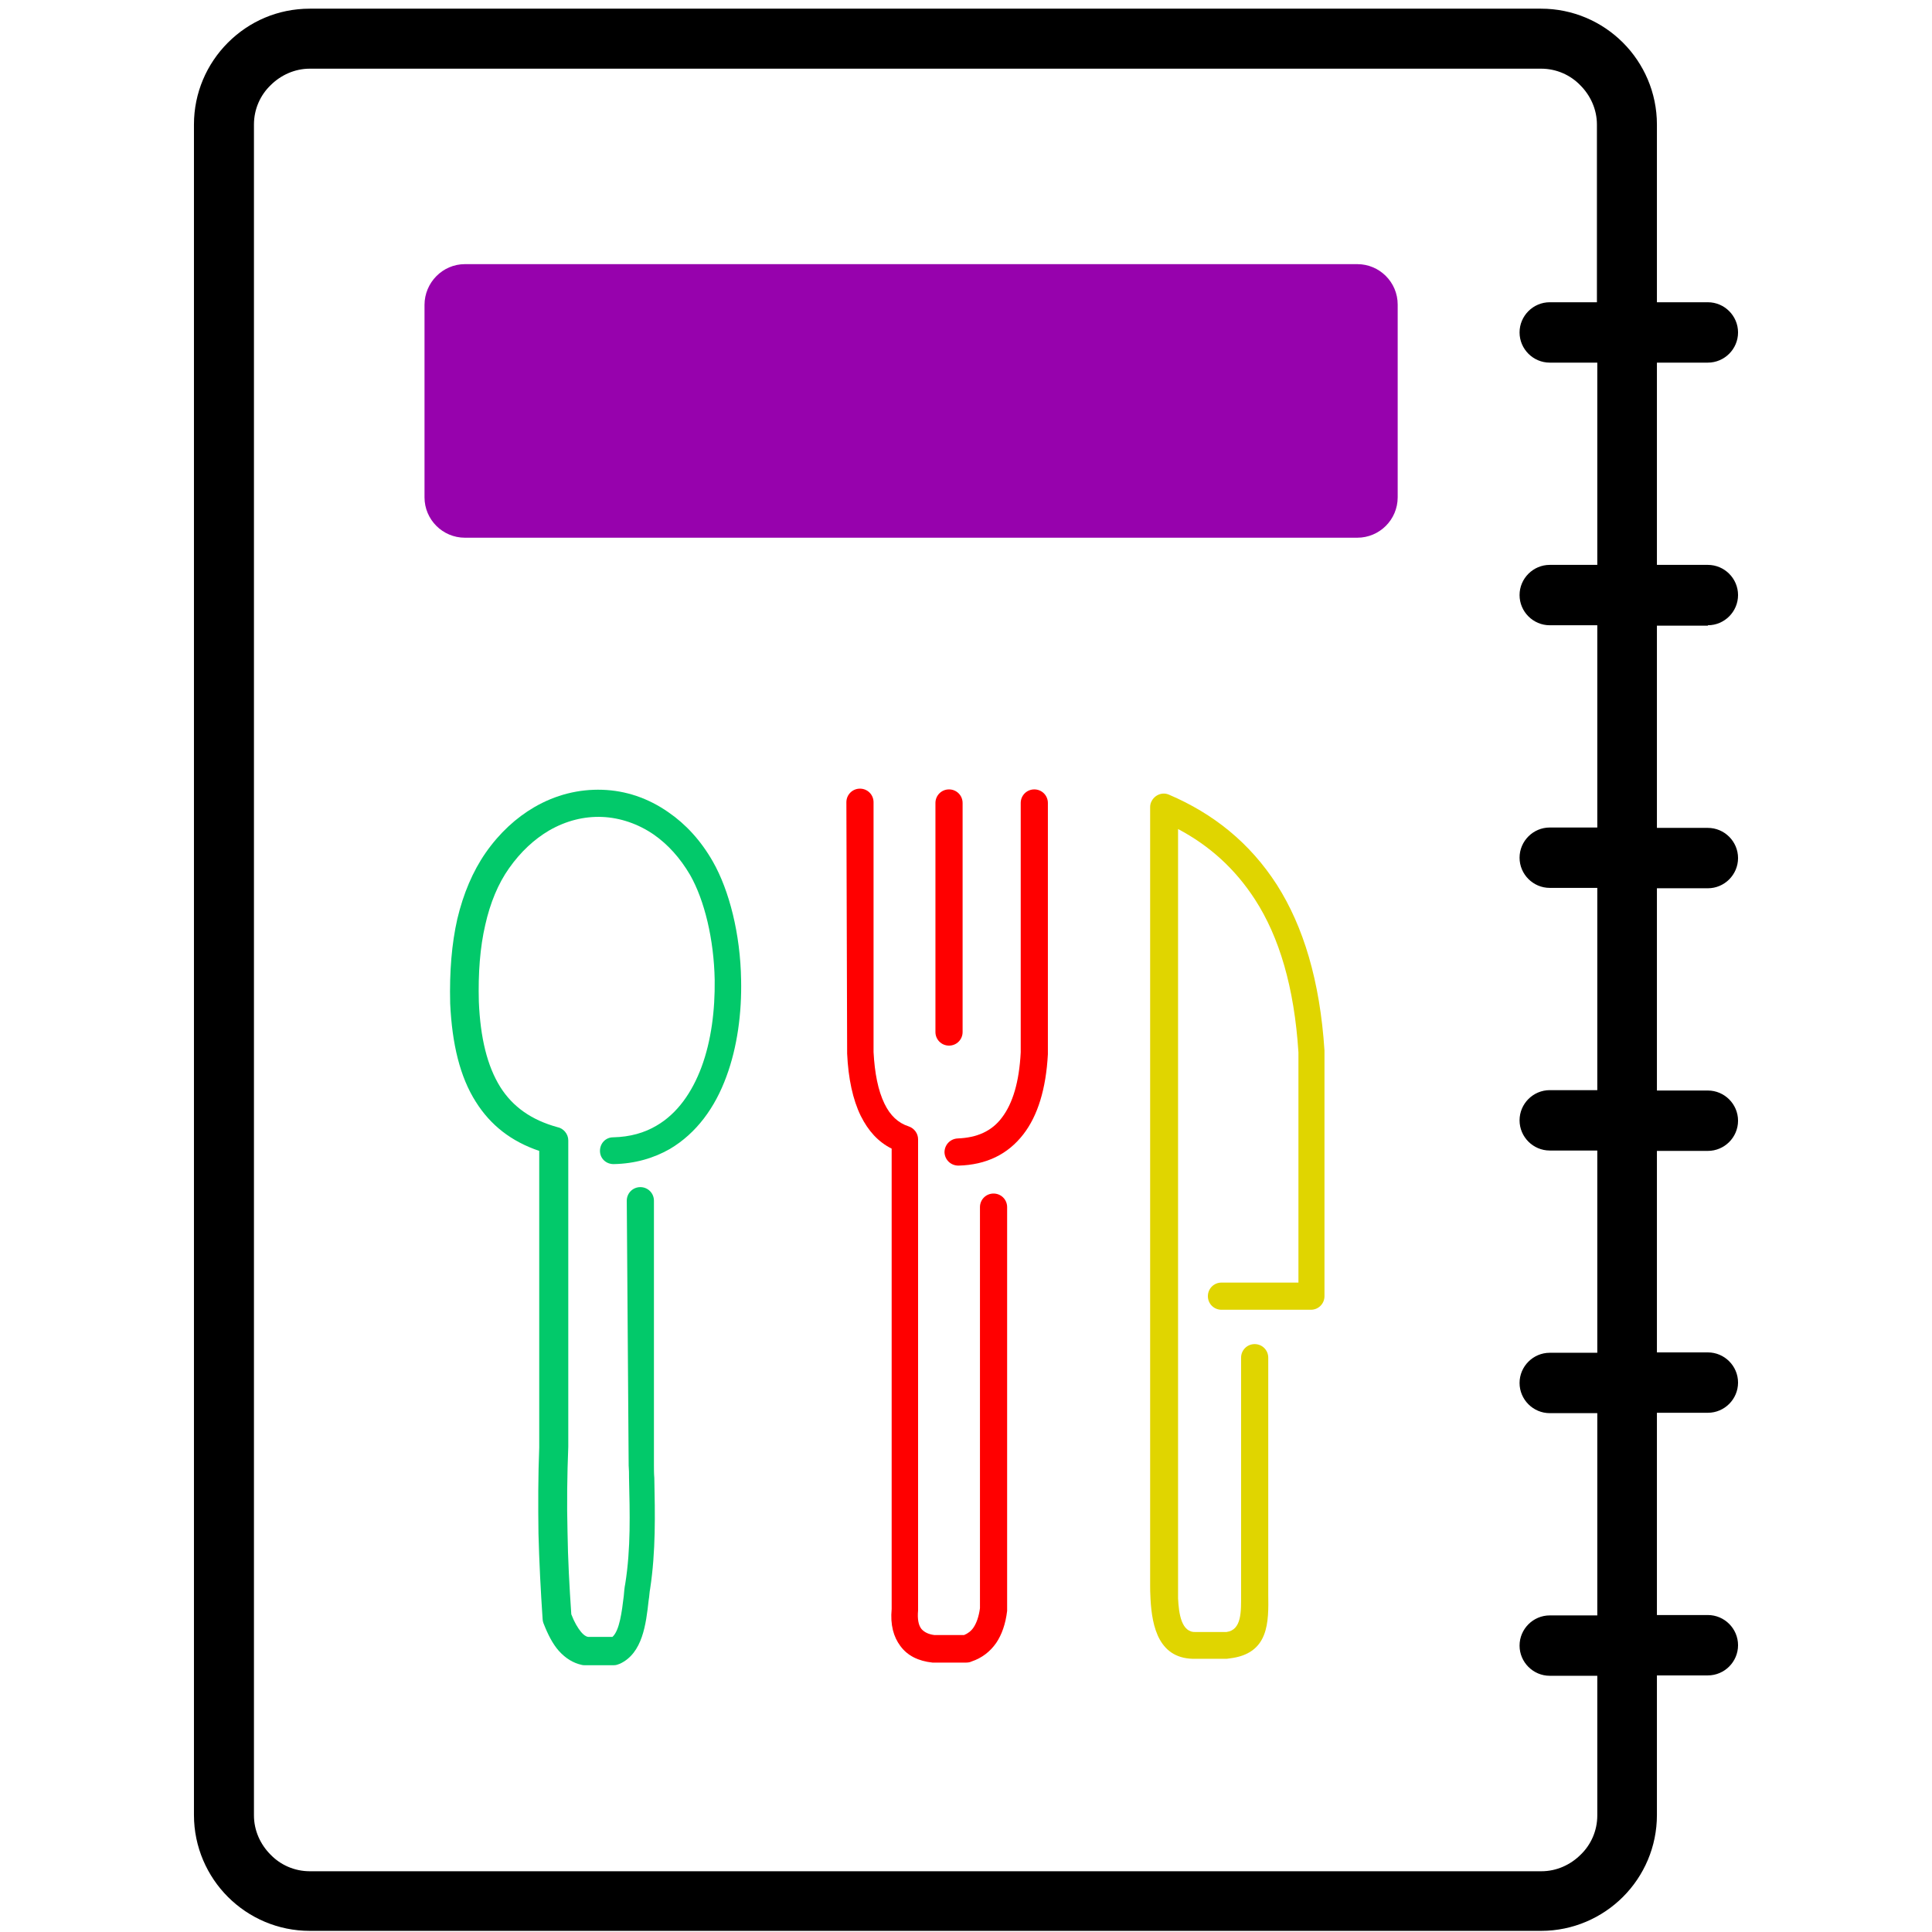
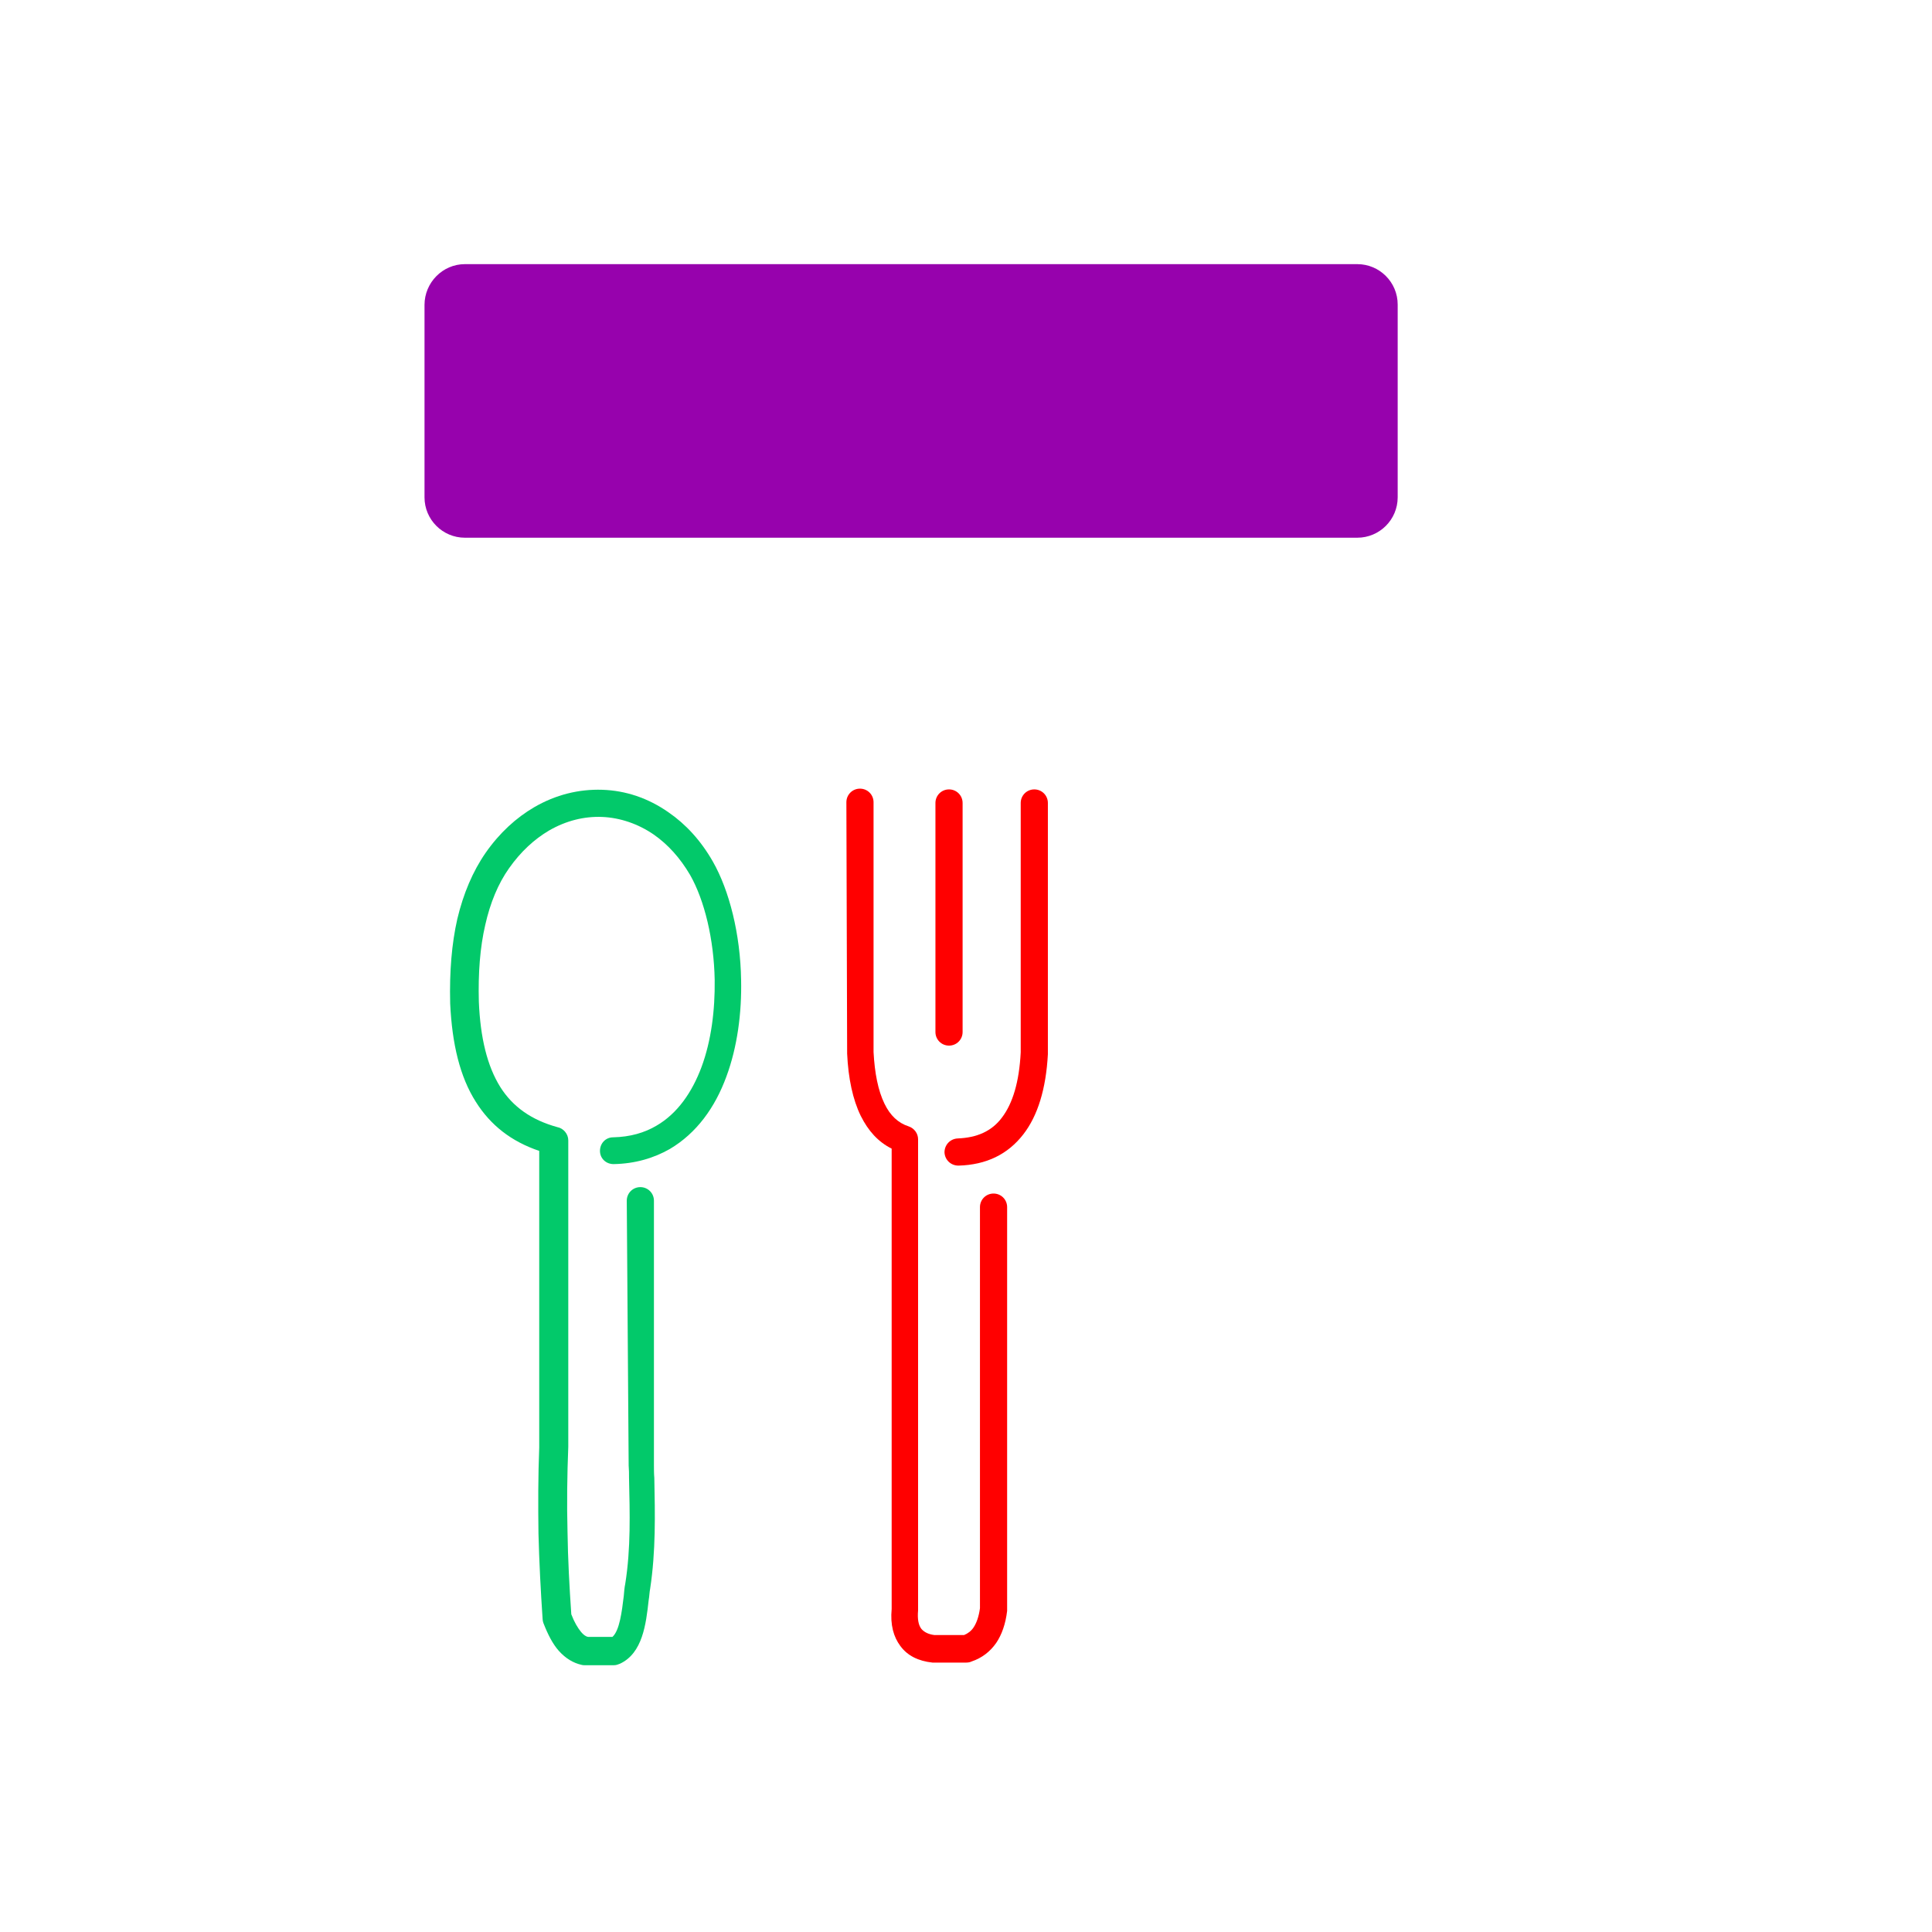
<svg xmlns="http://www.w3.org/2000/svg" version="1.1" id="Layer_1" x="0px" y="0px" viewBox="0 0 512 512" style="enable-background:new 0 0 512 512;" xml:space="preserve">
  <style type="text/css">
	.st0{fill:#02C96A;}
	.st1{fill:#E0D500;}
	.st2{fill:#FF0000;}
	.st3{fill:#9702AD;}
</style>
  <g>
    <path class="st0" d="M166.1,318.2c0-2,1.6-3.6,3.6-3.6s3.6,1.6,3.6,3.6v69.9c0,0.1,0,0.2,0,0.2c0,1,0,2.2,0.1,3.4   c0.2,9.7,0.4,19.4-1.1,29.3c-0.2,1-0.2,2-0.4,3.1c-0.7,6.3-1.6,14-7.6,16.8c-0.5,0.2-1,0.4-1.6,0.4l0,0H155c-0.3,0-0.6,0-0.9-0.1   c-2.2-0.5-4.2-1.7-6-3.7c-1.6-1.8-2.9-4.3-4.1-7.4c-0.1-0.3-0.2-0.7-0.2-1l0,0c-0.5-7.4-0.9-15-1.1-22.7   c-0.1-7.6-0.1-15.2,0.2-22.8l0,0V305c-7.4-2.5-12.9-6.8-16.8-13c-4.2-6.6-6.3-15.3-6.8-26.1v-0.1c-0.2-8.3,0.4-15.7,1.9-22.3   c1.6-6.7,4.1-12.6,7.5-17.5c3.7-5.3,8.1-9.3,12.9-12.1c5.7-3.3,11.8-4.8,18-4.6s12.2,2.2,17.6,6c4.5,3.1,8.5,7.4,11.7,13   c4.4,7.7,7.3,19.3,7.5,31.3c0.2,8.8-1,17.9-3.9,25.7c-3,8.2-7.9,15-15,19.2c-4.2,2.4-9.2,3.9-14.9,4c-2,0-3.6-1.5-3.6-3.5   c0-2,1.5-3.6,3.5-3.6c4.5-0.1,8.3-1.2,11.5-3.1c5.5-3.2,9.4-8.8,11.9-15.5c2.6-7,3.6-15.1,3.5-23.1c-0.2-10.8-2.7-21.1-6.5-27.8   c-2.7-4.6-5.9-8.1-9.6-10.7c-4.2-2.9-9-4.5-13.7-4.7c-4.8-0.2-9.6,1-14.1,3.6c-3.9,2.3-7.5,5.6-10.6,10c-2.9,4.1-5,9.2-6.3,15   c-1.4,6-1.9,12.8-1.7,20.4v0c0.4,9.5,2.2,17,5.7,22.6c3.3,5.2,8.2,8.7,15.1,10.6c1.6,0.3,2.9,1.8,2.9,3.5v81.1l0,0c0,0,0,0.1,0,0.1   c-0.3,7.6-0.4,15.1-0.2,22.6c0.1,7.2,0.5,14.5,1,21.8c0.8,2.1,1.7,3.6,2.6,4.7c0.6,0.7,1.2,1.2,1.9,1.3h6.4c1.9-1.7,2.5-6.7,3-10.8   c0.1-1.2,0.2-2.4,0.4-3.3c1.5-9.4,1.2-18.7,1-28c0-1.1,0-2.2-0.1-3.4c0-0.1,0-0.2,0-0.4L166.1,318.2L166.1,318.2L166.1,318.2z" />
  </g>
-   <path class="st1" d="M323.7,347.1c-2,0-3.6-1.6-3.6-3.6s1.6-3.6,3.6-3.6h20.4v-61c-1.1-17.3-5.1-30.6-11.5-40.5  c-5.3-8.2-12.1-14.3-20.4-18.7v200.4c0,1.2,0,2.5,0,3.5c0.2,4.1,0.9,9.1,4.7,8.9c0,0,0.1,0,0.1,0l0,0h8c4.1-0.5,3.9-5.5,3.9-9.7  c0-1.1,0-2,0-2.1v-60.9c0-2,1.6-3.6,3.6-3.6c2,0,3.6,1.6,3.6,3.6v60.8c0,1.4,0,1.7,0,1.9c0.1,7.3,0.3,15.8-10.3,17  c-0.2,0-0.5,0.1-0.7,0.1h-8.1l0,0c-9.9,0.3-11.7-8.5-12.1-15.8c-0.1-1.6-0.1-2.8-0.1-3.7V213.9l0,0c0-0.5,0.1-1,0.3-1.4  c0.8-1.8,2.9-2.7,4.7-1.9c11.7,5,21.4,12.7,28.6,23.9c7,11,11.4,25.4,12.6,43.9c0,0.2,0,0.3,0,0.5v64.6c0,2-1.6,3.6-3.6,3.6  L323.7,347.1L323.7,347.1L323.7,347.1z" />
  <g>
    <path class="st2" d="M247.9,212.8c0-2,1.6-3.6,3.6-3.6c2,0,3.6,1.6,3.6,3.6v60.7c0,2-1.6,3.6-3.6,3.6c-2,0-3.6-1.6-3.6-3.6V212.8   L247.9,212.8z" />
    <path class="st2" d="M270.5,212.8c0-2,1.6-3.6,3.6-3.6s3.6,1.6,3.6,3.6v66.1c0,0.2,0,0.3,0,0.5c-0.5,9.2-2.7,16.3-6.5,21.2   c-4.1,5.3-9.8,8.1-17.2,8.3c-2,0-3.6-1.5-3.7-3.5c0-2,1.5-3.6,3.5-3.7c5.1-0.2,9-1.9,11.7-5.5c2.9-3.8,4.6-9.5,5-17.3v0   L270.5,212.8L270.5,212.8L270.5,212.8z" />
    <path class="st2" d="M224.3,212.6c0-2,1.6-3.6,3.6-3.6c2,0,3.6,1.6,3.6,3.6v66.1v0.1c0.3,5.6,1.2,10.2,2.9,13.7   c1.5,3.1,3.6,5.1,6.4,6c1.5,0.5,2.5,1.9,2.5,3.4l0,0v124.5c0,0.1,0,0.3,0,0.4c-0.2,2.3,0.1,3.9,0.9,4.9c0.7,0.8,1.8,1.4,3.4,1.6   h7.9c1-0.4,1.9-1.1,2.5-2c0.8-1.2,1.4-2.9,1.7-5.1V319.9c0-2,1.6-3.6,3.6-3.6s3.6,1.6,3.6,3.6v106.5l0,0c0,0.2,0,0.3,0,0.5   c-0.4,3.4-1.4,6.3-2.9,8.5c-1.6,2.3-3.8,4-6.5,4.9c-0.4,0.2-0.9,0.3-1.4,0.3h-8.6l0,0c-0.1,0-0.2,0-0.4,0c-3.7-0.4-6.6-1.8-8.5-4.4   c-1.8-2.4-2.7-5.6-2.3-9.8v-122c-3.6-1.8-6.2-4.7-8.2-8.7c-2.1-4.3-3.3-9.9-3.6-16.5c0-0.2,0-0.3,0-0.5L224.3,212.6L224.3,212.6   L224.3,212.6z" />
  </g>
  <path class="st3" d="M123.2,70h236.5c5.9,0,10.7,4.8,10.7,10.7v51.1c0,5.9-4.8,10.7-10.7,10.7H123.2c-5.9,0-10.7-4.8-10.7-10.7V80.8  C112.5,74.9,117.3,70,123.2,70L123.2,70z" />
-   <path d="M452.6,165.7c4.4,0,8-3.6,8-8c0-4.4-3.6-8-8-8h-13.5V96.1h13.5c4.4,0,8-3.6,8-8c0-4.4-3.6-8-8-8h-13.5V33  c0-8.5-3.5-16.2-9-21.7c-5.6-5.6-13.3-9-21.7-9H82.1c-8.5,0-16.1,3.4-21.7,9c-5.6,5.6-9,13.3-9,21.7v448c0,8.5,3.5,16.2,9,21.7  c5.6,5.6,13.3,9,21.7,9h326.3c8.5,0,16.2-3.5,21.7-9c5.6-5.6,9-13.3,9-21.7v-37h13.5c4.4,0,8-3.6,8-8c0-4.4-3.6-8-8-8h-13.5v-53.6  h13.5c4.4,0,8-3.6,8-8c0-4.4-3.6-8-8-8h-13.5v-53.4h13.5c4.4,0,8-3.6,8-8c0-4.4-3.6-8-8-8h-13.5v-53.6h13.5c4.4,0,8-3.6,8-8  c0-4.4-3.6-8-8-8h-13.5v-53.6H452.6z M423.3,80.1h-12.6c-4.4,0-8,3.6-8,8c0,4.4,3.6,8,8,8h12.6v53.6h-12.6c-4.4,0-8,3.6-8,8  c0,4.4,3.6,8,8,8h12.6v53.6h-12.6c-4.4,0-8,3.6-8,8c0,4.4,3.6,8,8,8h12.6v53.6h-12.6c-4.4,0-8,3.6-8,8c0,4.4,3.6,8,8,8h12.6v53.6  h-12.6c-4.4,0-8,3.6-8,8c0,4.4,3.6,8,8,8h12.6v53.6h-12.6c-4.4,0-8,3.6-8,8c0,4.4,3.6,8,8,8v0h12.6v37c0,4.1-1.7,7.8-4.4,10.4  c-2.7,2.7-6.4,4.4-10.4,4.4H82.1c-4.1,0-7.8-1.7-10.4-4.4c-2.7-2.7-4.4-6.4-4.4-10.4V33c0-4.1,1.7-7.8,4.4-10.4  c2.7-2.7,6.4-4.4,10.4-4.4h326.3c4.1,0,7.8,1.7,10.4,4.4c2.7,2.7,4.4,6.4,4.4,10.4V80.1z" />
</svg>